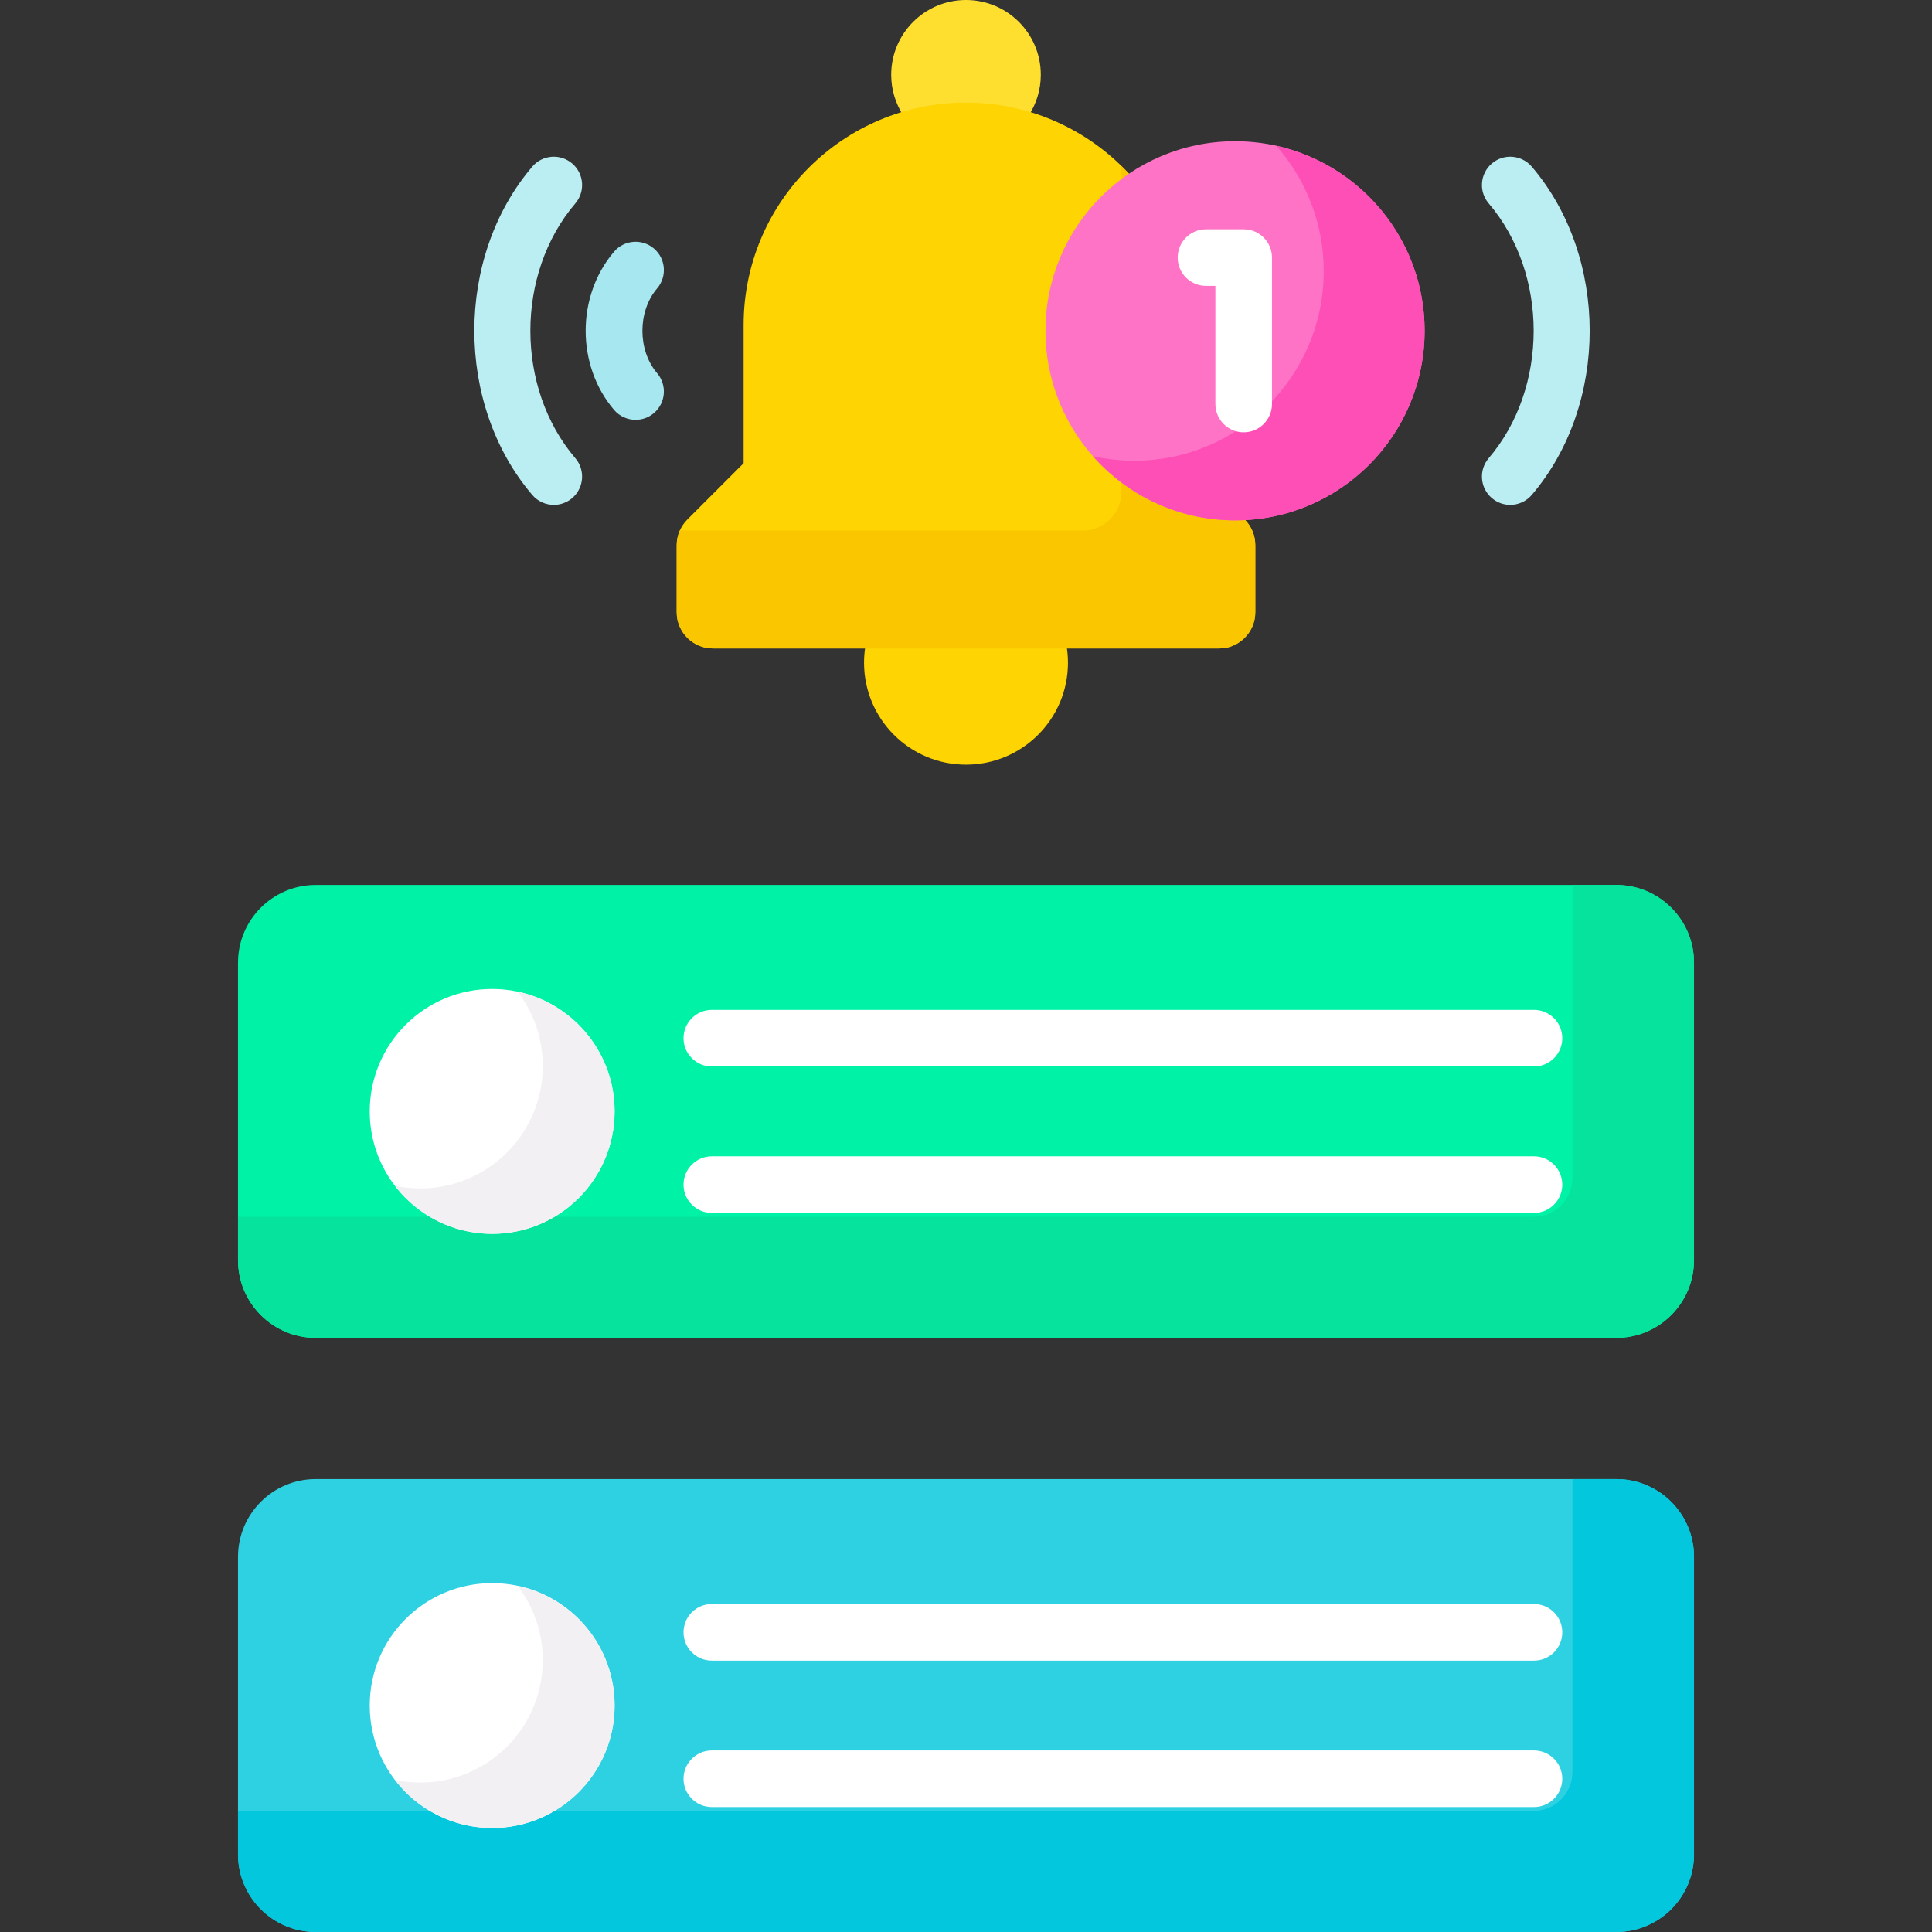
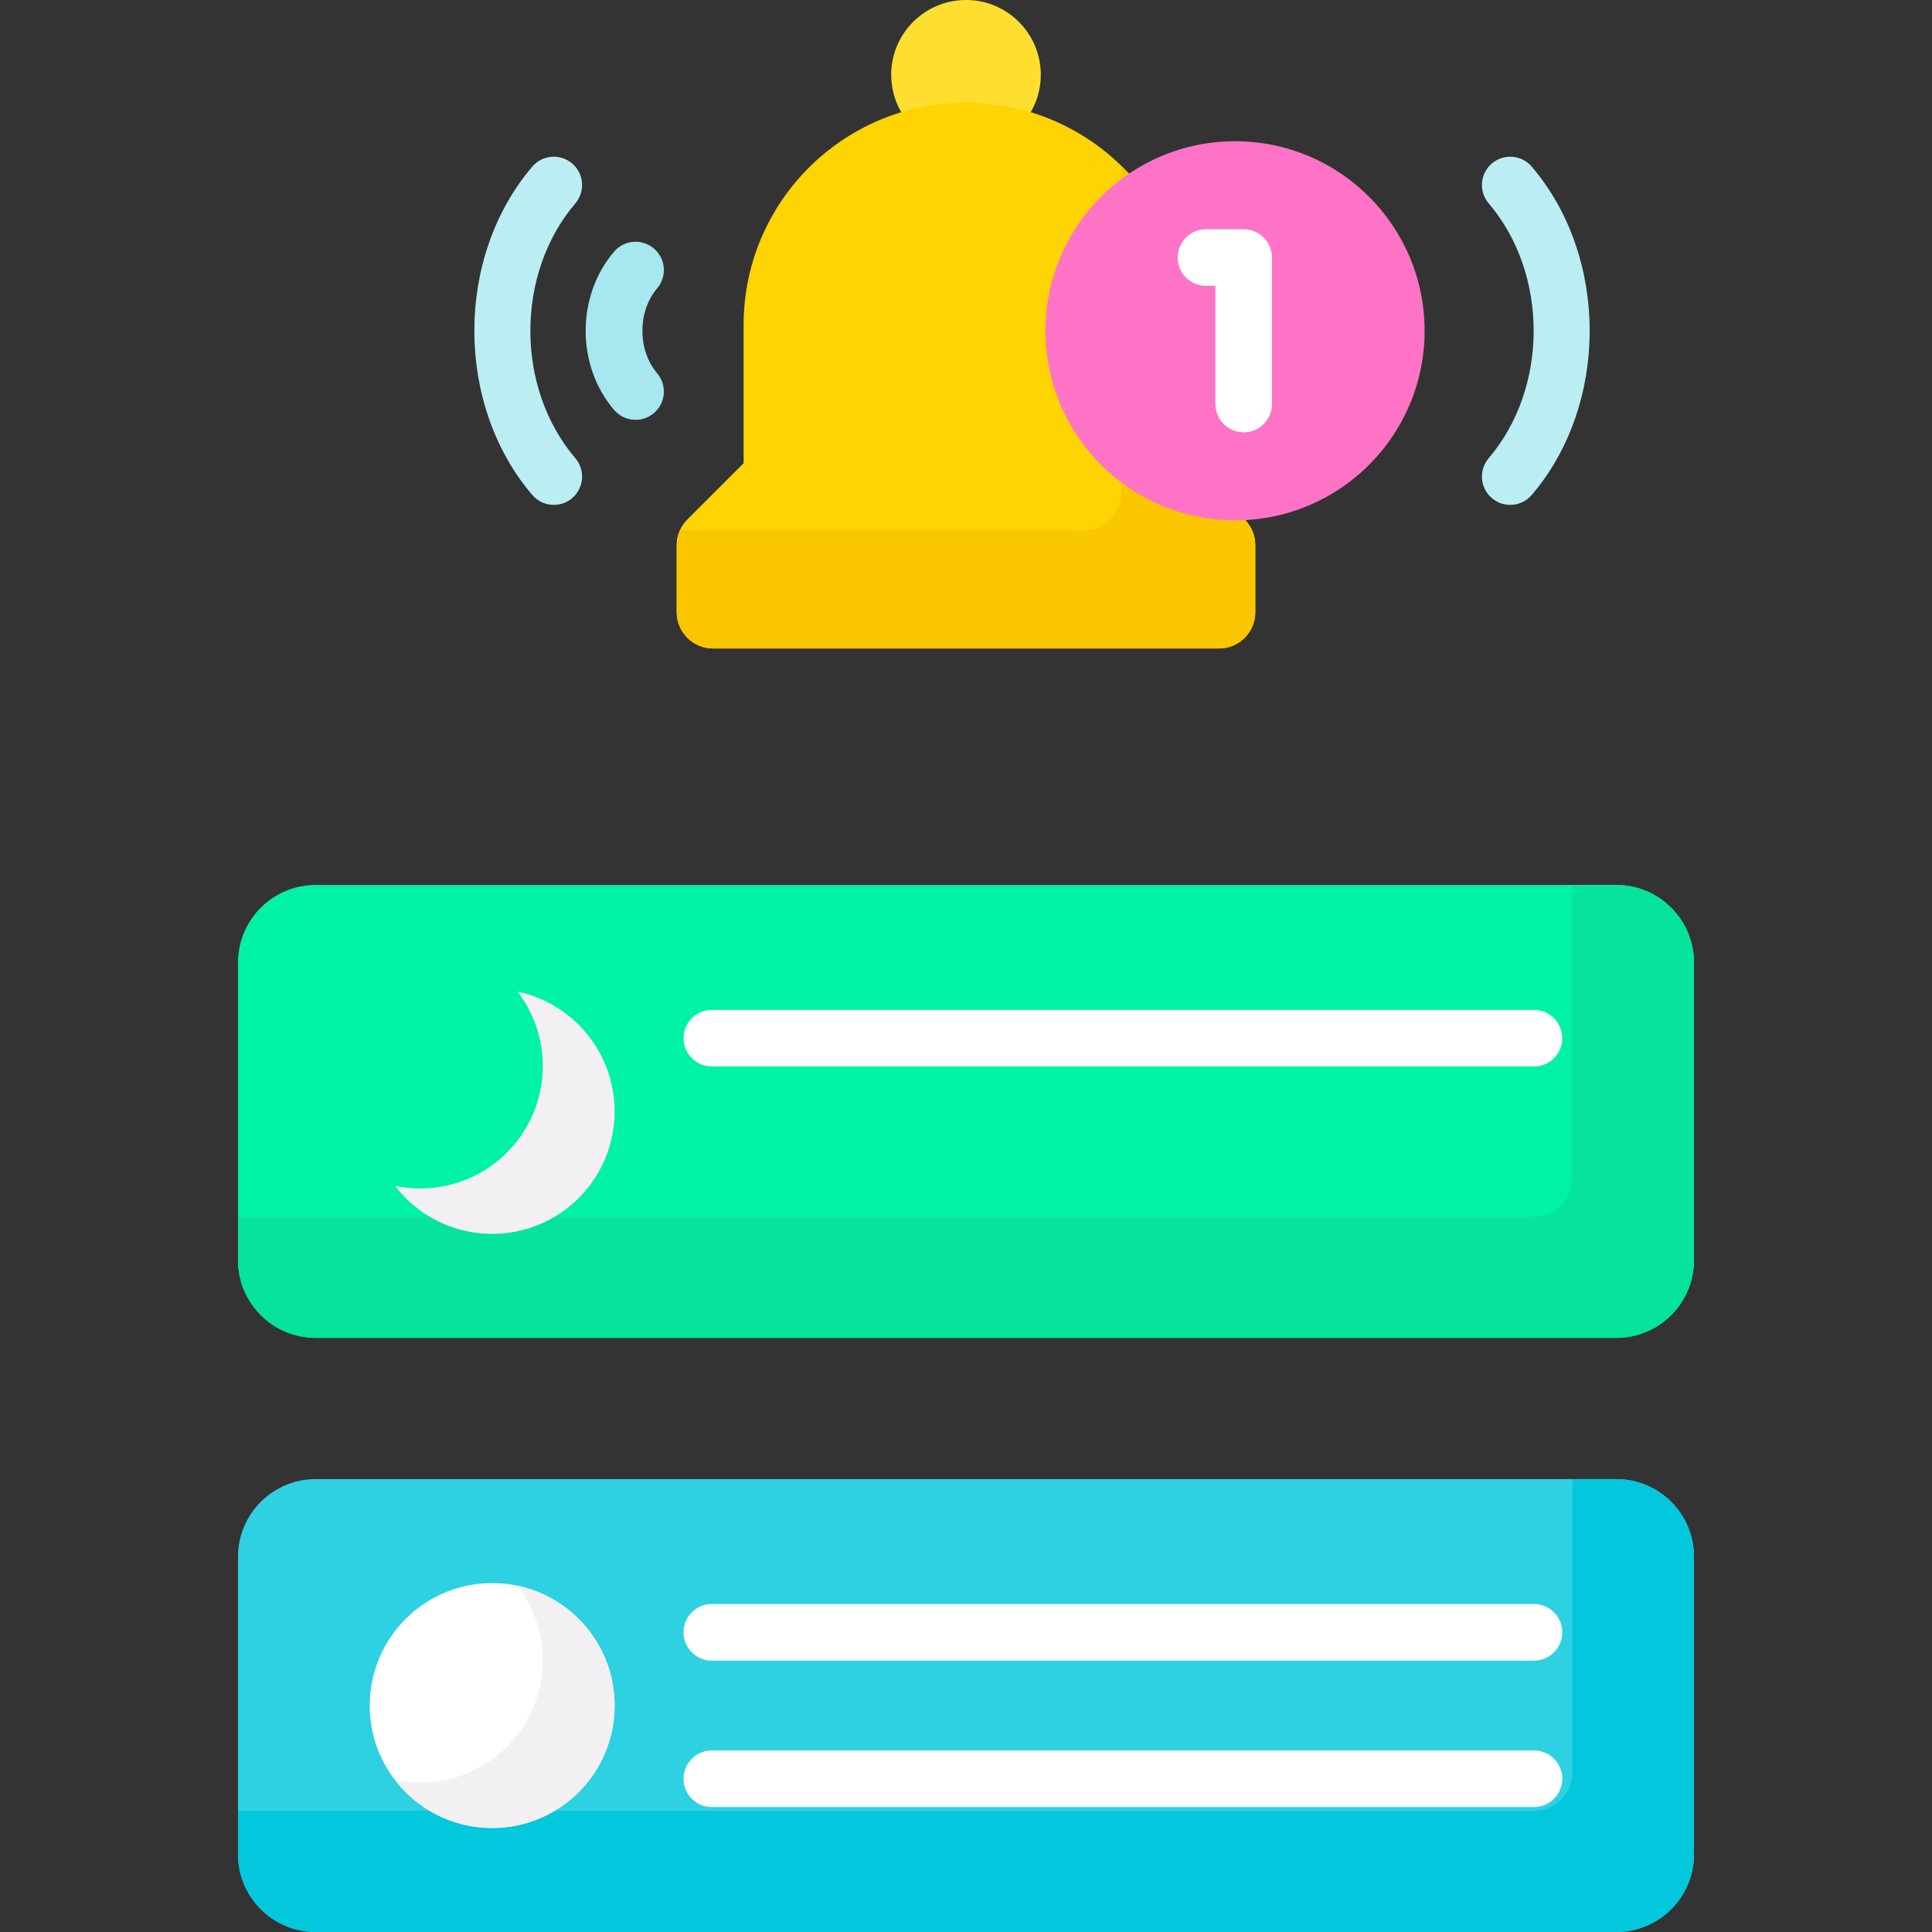
<svg xmlns="http://www.w3.org/2000/svg" width="80" height="80" id="Capa_1" enable-background="new 0 0 512 512" viewBox="0 0 512 512">
  <rect x="0" y="0" width="512" height="512" fill="#333333" stroke="none" />
  <g>
    <g>
      <g>
        <g>
          <path d="m83.677 234.52h344.645c11.379 0 20.604 9.225 20.604 20.604v78.821c0 11.379-9.225 20.604-20.604 20.604h-344.645c-11.379 0-20.604-9.225-20.604-20.604v-78.821c.001-11.379 9.225-20.604 20.604-20.604z" fill="#00f2a6" />
        </g>
        <g>
          <path d="m83.677 391.971h344.645c11.379 0 20.604 9.225 20.604 20.604v78.821c0 11.379-9.225 20.604-20.604 20.604h-344.645c-11.379 0-20.604-9.225-20.604-20.604v-78.821c.001-11.379 9.225-20.604 20.604-20.604z" fill="#2ed1e2" />
        </g>
        <g>
          <g>
            <g>
              <path d="m256 28.227c5.764 0 11.33.858 16.588 2.433 2.04-3.116 3.236-6.835 3.236-10.837 0-10.948-8.876-19.823-19.824-19.823s-19.824 8.875-19.824 19.824c0 4.002 1.196 7.721 3.236 10.837 5.258-1.576 10.824-2.434 16.588-2.434z" fill="#fedf30" />
            </g>
            <g>
-               <path d="m229.408 170.825c-.279 1.556-.432 3.156-.432 4.793 0 14.925 12.099 27.024 27.024 27.024s27.024-12.099 27.024-27.024c0-1.637-.154-3.236-.432-4.793z" fill="#fed402" />
-             </g>
+               </g>
            <g>
              <path d="m314.935 122.757v-36.626c0-32.549-26.386-58.935-58.935-58.935-32.549 0-58.935 26.386-58.935 58.935v36.626l-14.913 14.913c-1.805 1.805-2.819 4.253-2.819 6.805v17.756c0 5.315 4.309 9.624 9.624 9.624h134.085c5.315 0 9.624-4.309 9.624-9.624v-17.756c0-2.552-1.014-5-2.819-6.805z" fill="#fed402" />
            </g>
            <g>
              <path d="m329.848 137.67-14.913-14.913v-36.626c0-16.506-6.794-31.419-17.728-42.118v86.304c0 5.69-4.612 10.302-10.302 10.302h-106.757c-.527 1.205-.814 2.515-.814 3.856v17.756c0 5.315 4.309 9.624 9.624 9.624h134.085c5.315 0 9.624-4.309 9.624-9.624v-17.756c0-2.552-1.014-5-2.819-6.805z" fill="#fac600" />
            </g>
          </g>
          <g>
            <g>
              <circle cx="327.302" cy="87.664" fill="#fe73c5" r="50.235" />
            </g>
            <g>
-               <path d="m338.223 38.634c7.824 8.857 12.58 20.487 12.58 33.234 0 27.744-22.491 50.235-50.235 50.235-3.752 0-7.403-.424-10.921-1.204 9.204 10.421 22.657 17 37.654 17 27.744 0 50.235-22.491 50.235-50.235.001-23.991-16.823-44.042-39.313-49.03z" fill="#fe4fb7" />
-             </g>
+               </g>
          </g>
        </g>
      </g>
      <g>
        <path d="m428.323 234.52h-11.614v77.637c0 5.69-4.612 10.302-10.302 10.302h-343.333v11.486c0 11.379 9.225 20.604 20.604 20.604h344.645c11.379 0 20.604-9.225 20.604-20.604v-78.821c-.001-11.379-9.225-20.604-20.604-20.604z" fill="#05e39c" />
      </g>
      <g>
        <path d="m428.323 391.971h-11.614v77.637c0 5.69-4.612 10.302-10.302 10.302h-343.333v11.486c0 11.379 9.225 20.604 20.604 20.604h344.645c11.379 0 20.604-9.225 20.604-20.604v-78.821c-.001-11.379-9.225-20.604-20.604-20.604z" fill="#02c7dd" />
      </g>
    </g>
    <g>
      <g>
        <g>
          <path d="m406.521 282.63h-217.881c-4.142 0-7.5-3.358-7.5-7.5s3.358-7.5 7.5-7.5h217.881c4.143 0 7.5 3.358 7.5 7.5s-3.358 7.5-7.5 7.5z" fill="#fff" />
        </g>
        <g>
-           <path d="m406.521 321.439h-217.881c-4.142 0-7.5-3.358-7.5-7.5s3.358-7.5 7.5-7.5h217.881c4.143 0 7.5 3.358 7.5 7.5s-3.358 7.5-7.5 7.5z" fill="#fff" />
-         </g>
+           </g>
      </g>
      <g>
        <g>
          <path d="m406.521 440.082h-217.881c-4.142 0-7.5-3.358-7.5-7.5s3.358-7.5 7.5-7.5h217.881c4.143 0 7.5 3.358 7.5 7.5s-3.358 7.5-7.5 7.5z" fill="#fff" />
        </g>
        <g>
          <path d="m406.521 478.89h-217.881c-4.142 0-7.5-3.358-7.5-7.5s3.358-7.5 7.5-7.5h217.881c4.143 0 7.5 3.358 7.5 7.5s-3.358 7.5-7.5 7.5z" fill="#fff" />
        </g>
      </g>
      <g>
        <g>
          <g>
            <path d="m146.765 133.796c-2.119 0-4.225-.893-5.708-2.631-20.469-23.986-20.469-63.014 0-87.001 2.688-3.151 7.423-3.526 10.574-.836 3.15 2.688 3.525 7.423.836 10.574-15.887 18.617-15.887 48.91 0 67.526 2.689 3.151 2.314 7.885-.836 10.574-1.414 1.204-3.145 1.794-4.866 1.794z" fill="#bbeef2" />
          </g>
          <g>
            <path d="m168.438 111.261c-2.119 0-4.225-.893-5.708-2.631-10.032-11.756-10.032-30.174 0-41.93 2.689-3.151 7.422-3.526 10.573-.837 3.151 2.688 3.526 7.422.837 10.573-5.193 6.087-5.193 16.371 0 22.457 2.689 3.151 2.314 7.885-.836 10.574-1.413 1.204-3.144 1.794-4.866 1.794z" fill="#a6e7f0" />
          </g>
        </g>
        <g>
          <g>
            <path d="m400.222 133.796c-1.722 0-3.452-.589-4.864-1.795-3.151-2.688-3.525-7.422-.837-10.573 15.886-18.617 15.886-48.91 0-67.527-2.688-3.151-2.314-7.885.837-10.573 3.15-2.69 7.885-2.314 10.573.837 20.468 23.986 20.468 63.014 0 87-1.484 1.737-3.59 2.631-5.709 2.631z" fill="#bbeef2" />
          </g>
        </g>
      </g>
      <g>
        <g>
          <path d="m329.59 114.568c-4.143 0-7.5-3.358-7.5-7.5v-31.308h-2.489c-4.143 0-7.5-3.358-7.5-7.5s3.357-7.5 7.5-7.5h9.989c4.143 0 7.5 3.358 7.5 7.5v38.809c0 4.141-3.358 7.499-7.5 7.499z" fill="#fff" />
        </g>
      </g>
    </g>
    <g>
      <g>
        <circle cx="130.427" cy="451.986" fill="#fff" r="32.448" />
      </g>
    </g>
    <g>
      <g>
-         <circle cx="130.427" cy="294.535" fill="#fff" r="32.448" />
-       </g>
+         </g>
    </g>
    <g fill="#f3f0f3">
      <path d="m137.168 262.792c4.185 5.464 6.677 12.293 6.677 19.708 0 17.921-14.528 32.448-32.448 32.448-2.312 0-4.565-.246-6.74-.706 5.93 7.743 15.265 12.74 25.771 12.74 17.921 0 32.448-14.528 32.448-32.448 0-15.608-11.023-28.639-25.708-31.742z" />
      <path d="m137.168 420.243c4.185 5.464 6.677 12.293 6.677 19.708 0 17.921-14.528 32.448-32.448 32.448-2.312 0-4.565-.246-6.74-.706 5.93 7.743 15.265 12.74 25.771 12.74 17.921 0 32.448-14.528 32.448-32.448 0-15.608-11.023-28.639-25.708-31.742z" />
    </g>
  </g>
  <g />
  <g />
  <g />
  <g />
  <g />
  <g />
  <g />
  <g />
  <g />
  <g />
  <g />
  <g />
  <g />
  <g />
  <g />
</svg>